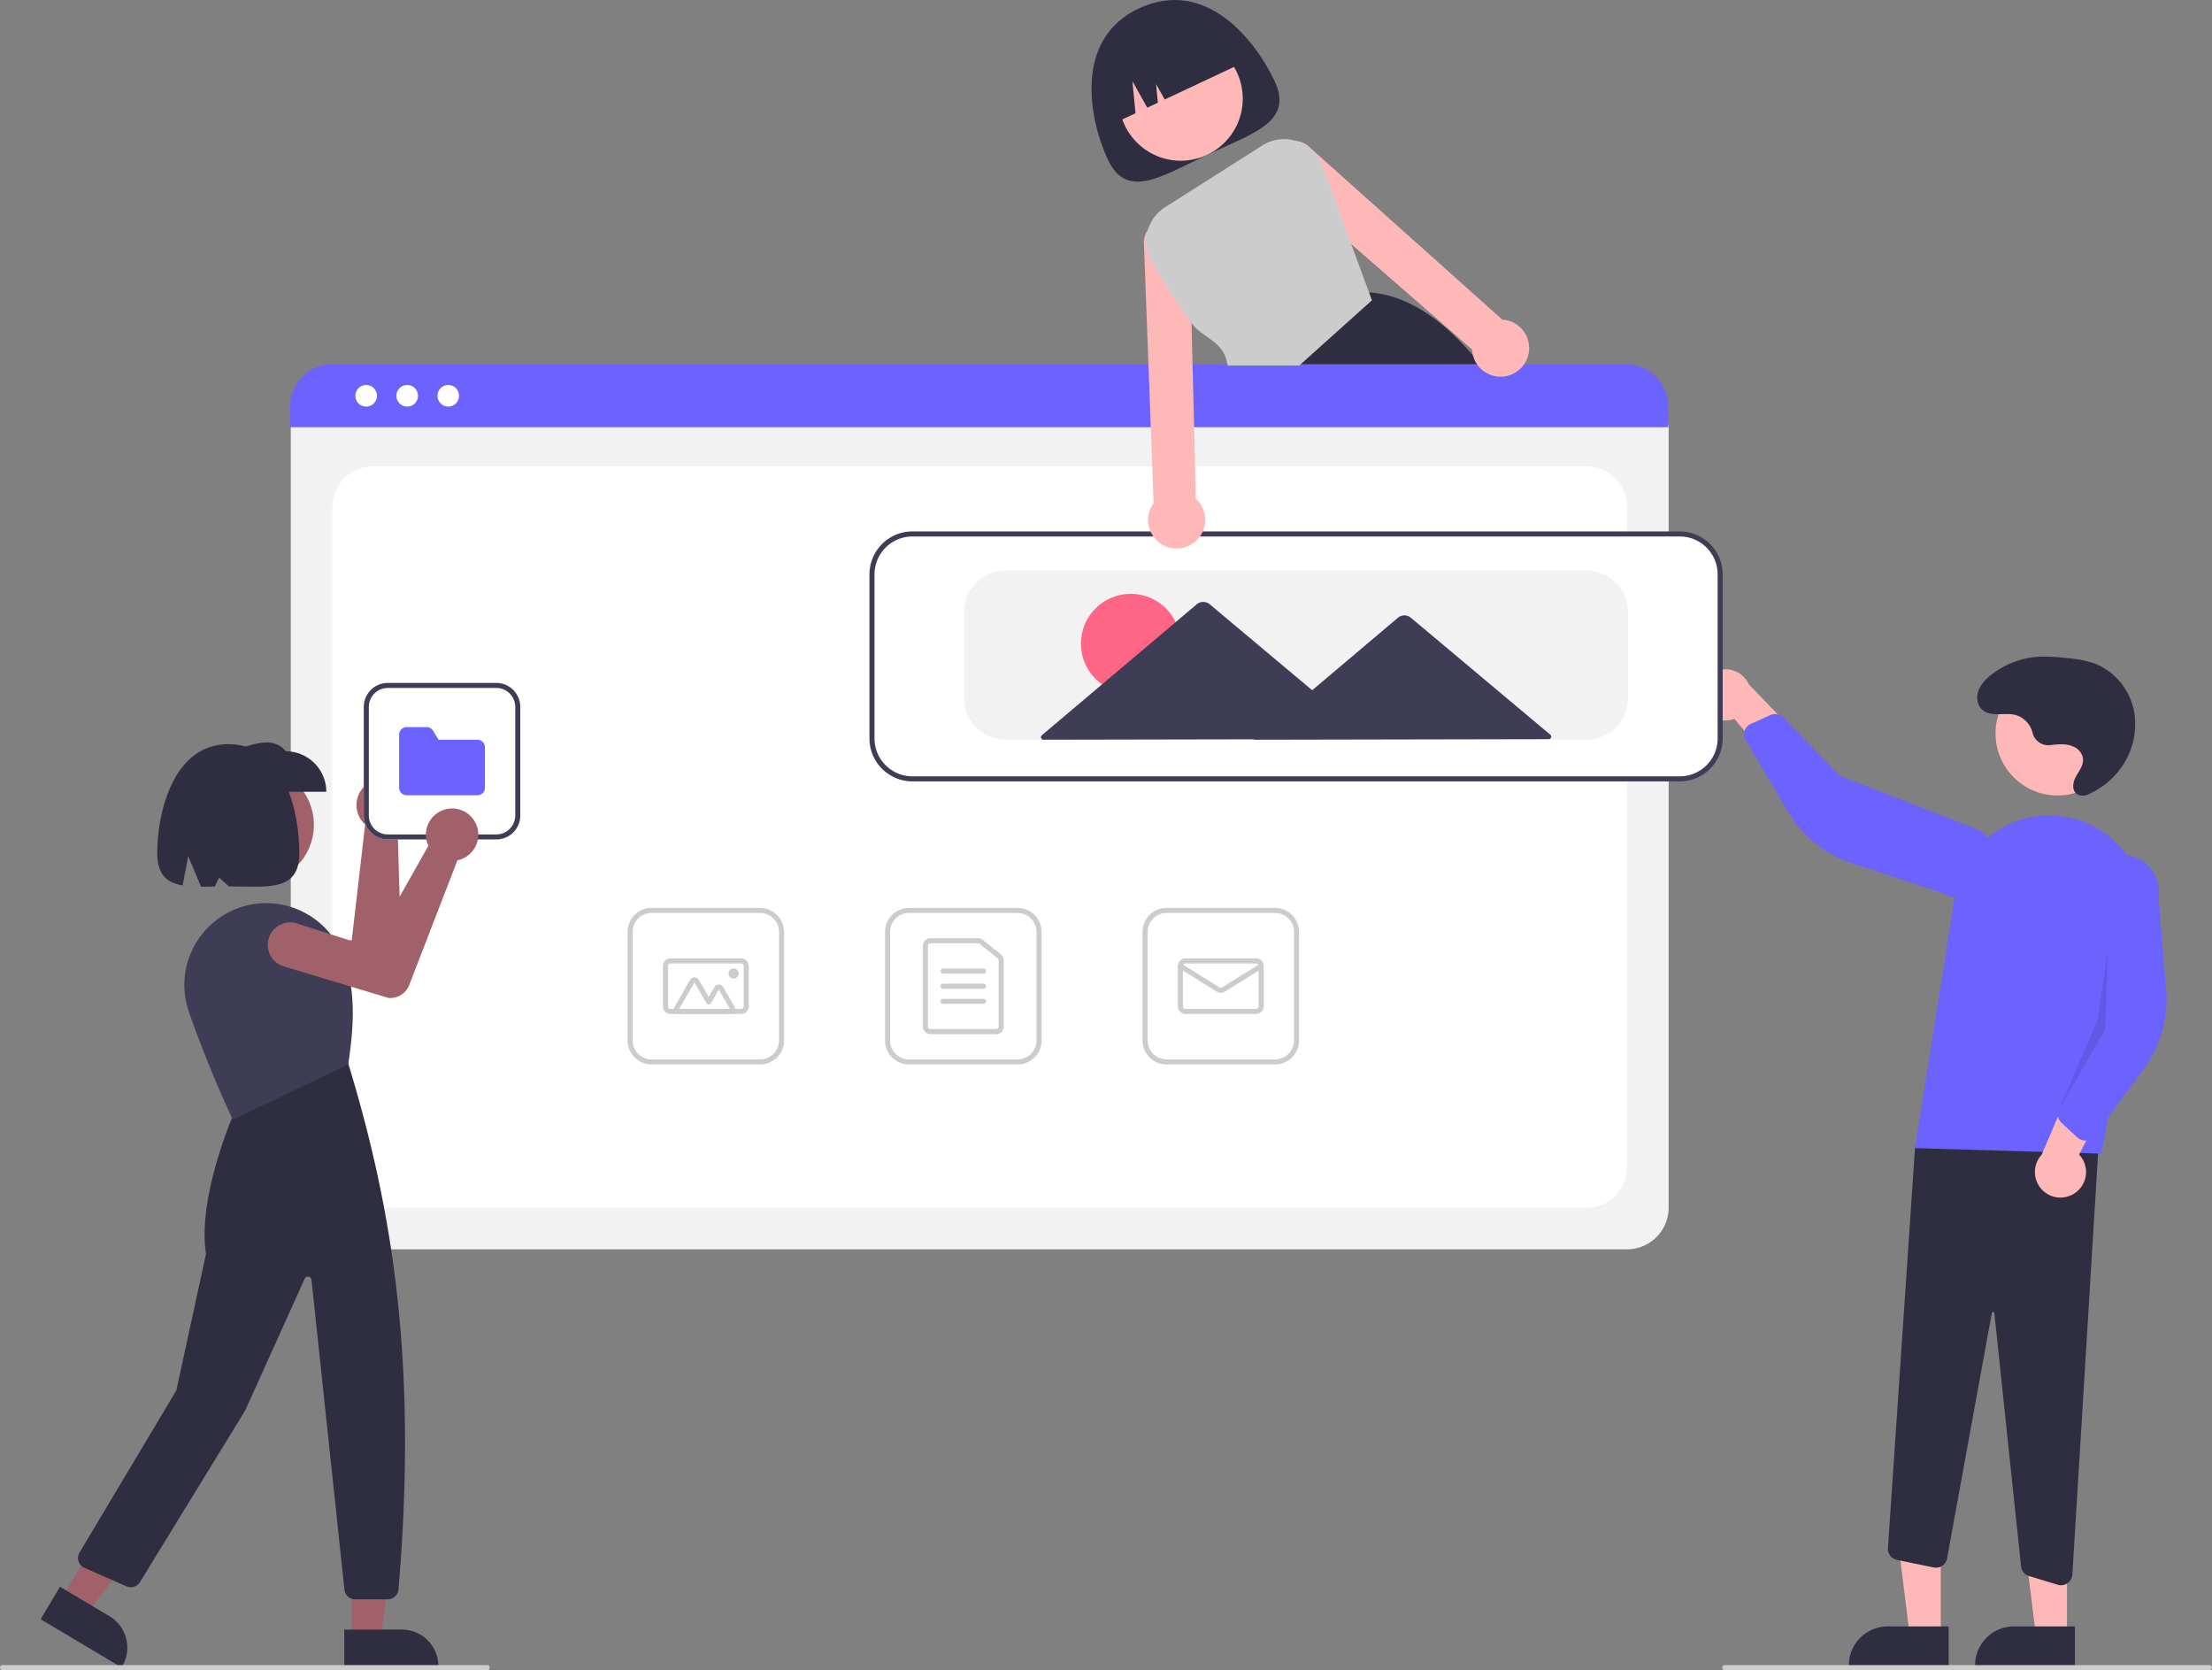
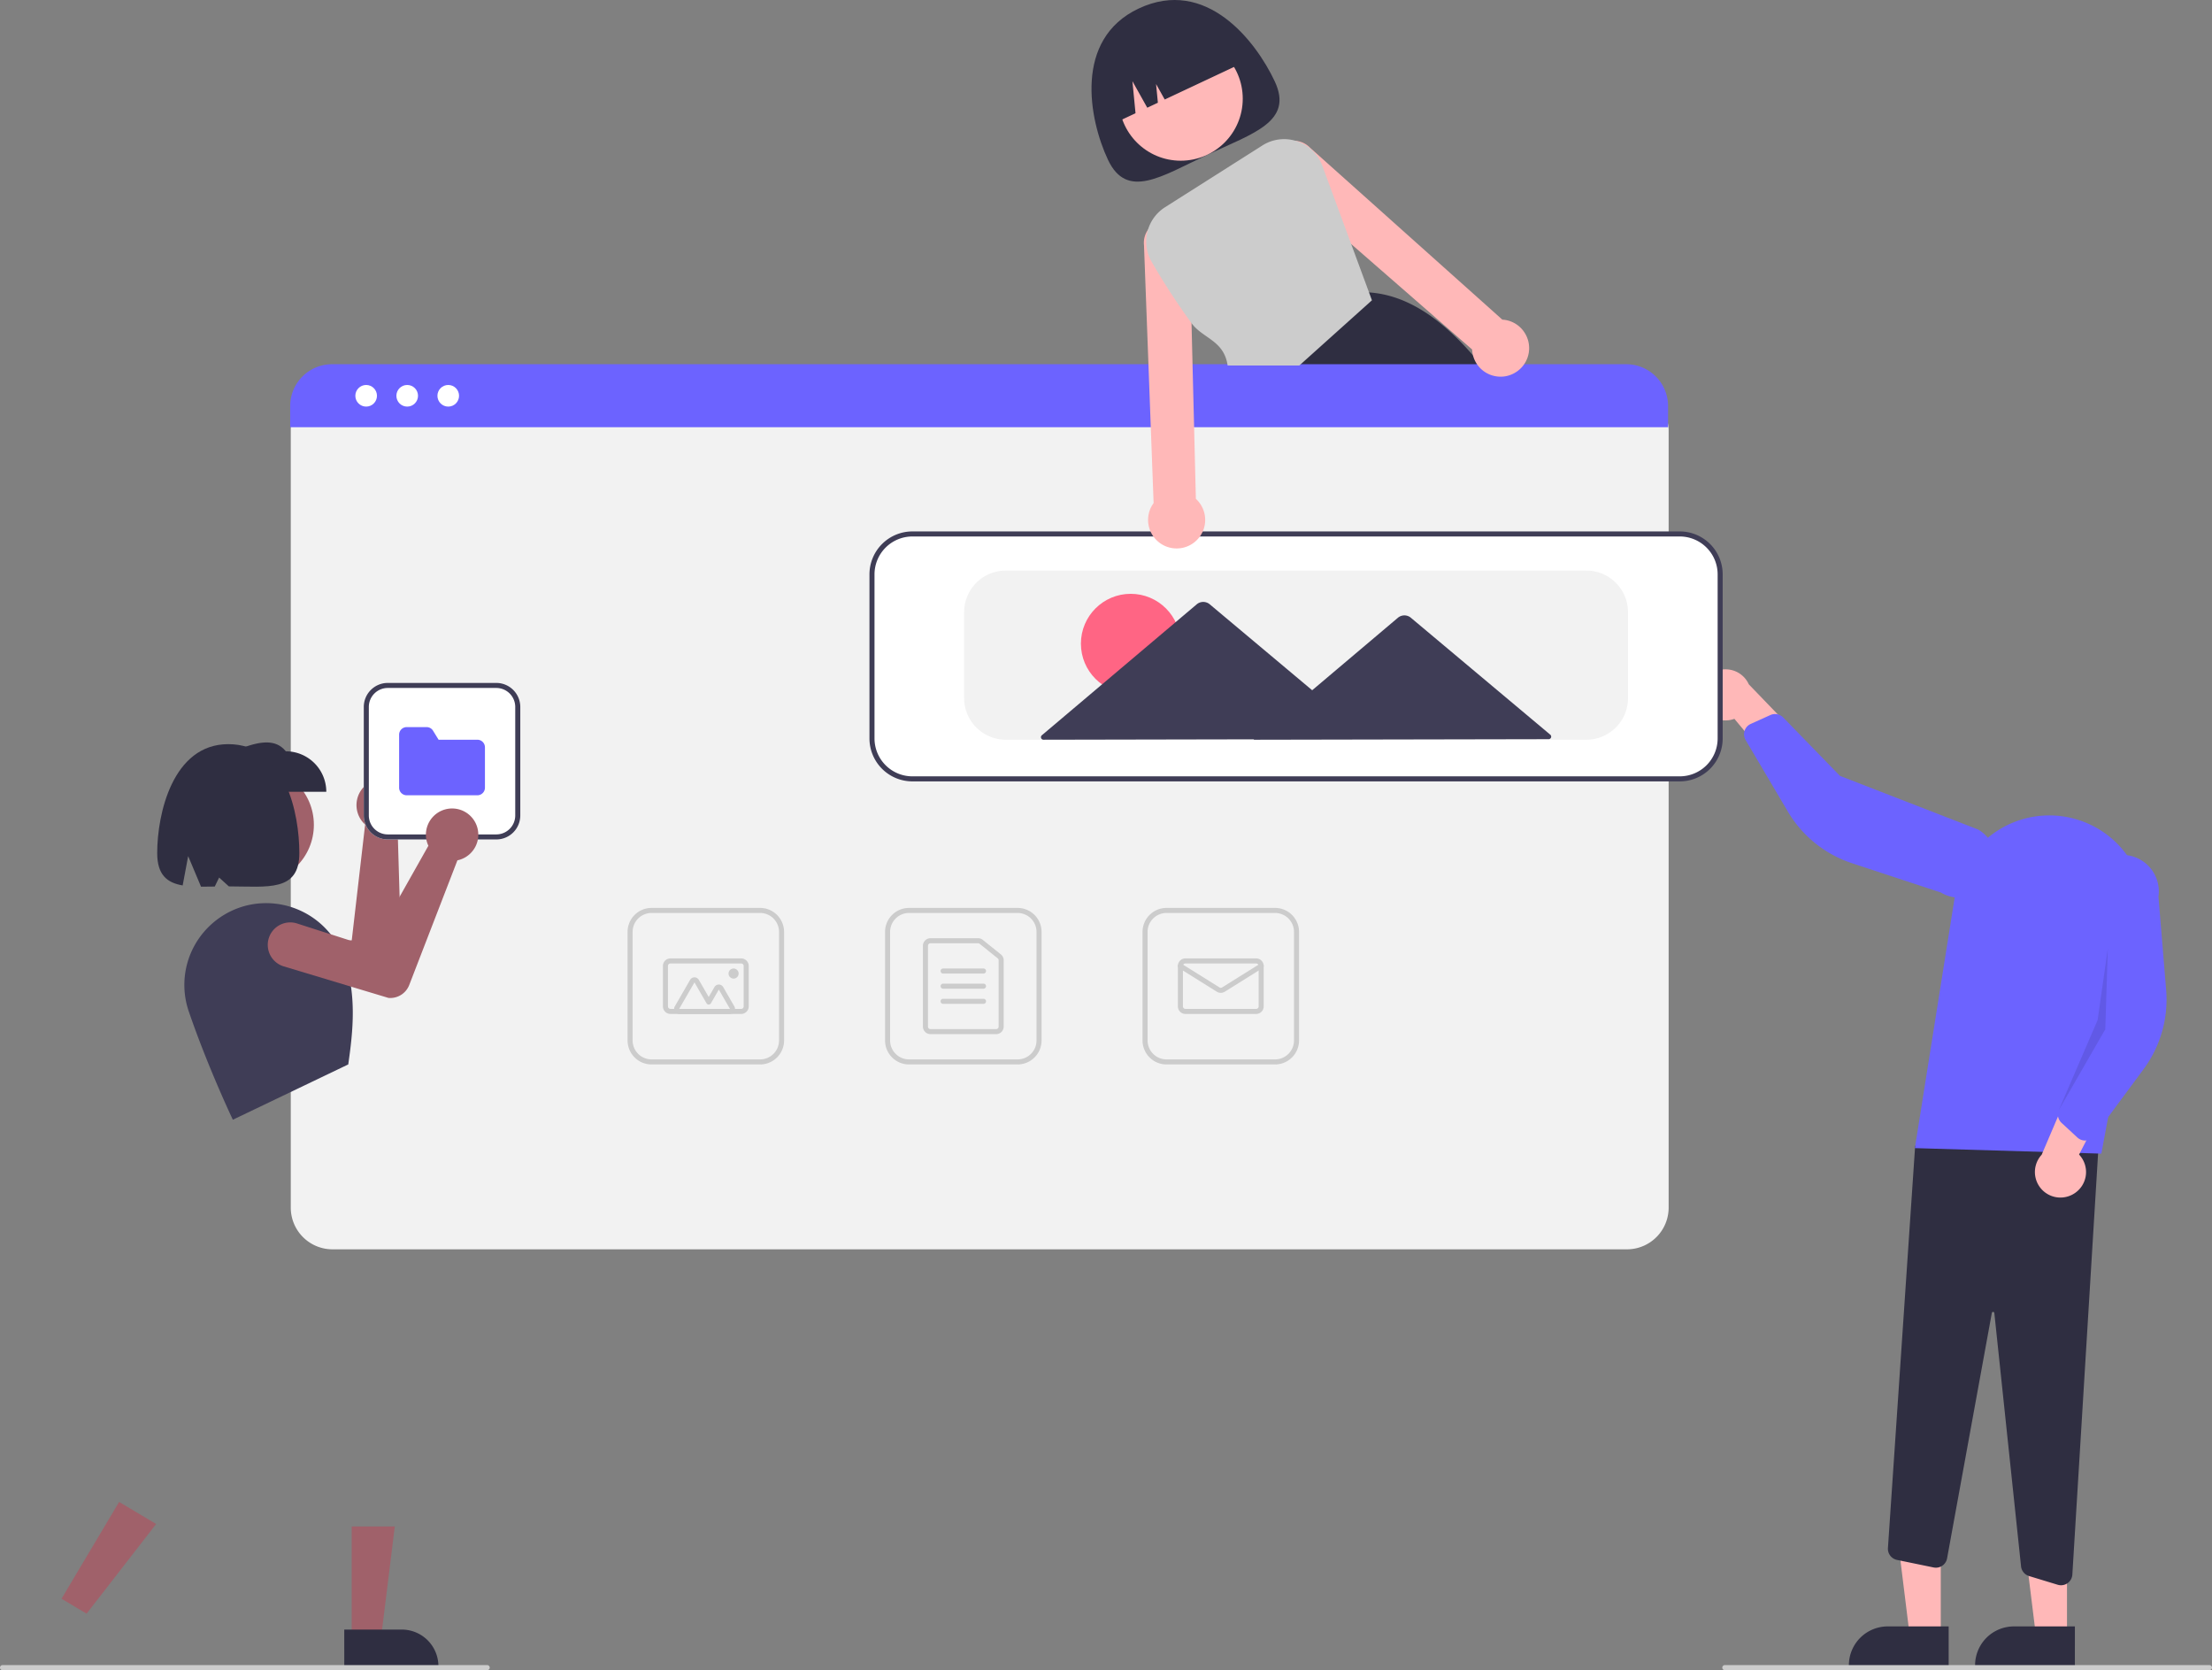
<svg xmlns="http://www.w3.org/2000/svg" width="876.272" height="661.473" data-name="Layer 1">
  <rect width="100%" height="100%" fill="#808080" stroke="none" />
  <path fill="#2f2e41" d="M504.97 32.194c7.516 15.995-8.41 20.526-26.655 29.099S446.417 79.236 438.9 63.24s-13.615-47.742 12.195-59.87c26.7-12.547 46.358 12.829 53.874 28.824z" />
  <circle cx="467.746" cy="39.089" r="24.561" fill="#ffb8b8" />
  <path fill="#2f2e41" d="M589.426 148.012c-.85-1.11-1.7-2.2-2.56-3.26q-1.665-2.07-3.35-4.01c-12.73-14.69-26.27-23.94-41.18-24.93h-.02l-.22-.02-29.71 28.96-10.1 9.84.22.54 5.45 13.57h95.49a234.834 234.834 0 0 0-14.02-20.69zM441.038 48.977l8.792-4.131-1.225-12.683 5.88 10.496 4.201-1.975-.714-7.398 3.43 6.122 31.224-14.672a26 26 0 0 0-34.589-12.474l-4.525 2.126a26 26 0 0 0-12.474 34.59z" />
  <path fill="#f2f2f2" d="M644.526 494.8H131.688a16.519 16.519 0 0 1-16.5-16.5V170.146a12.102 12.102 0 0 1 12.087-12.088H648.73a12.311 12.311 0 0 1 12.297 12.297V478.3a16.519 16.519 0 0 1-16.5 16.5z" />
-   <path fill="#fff" d="M147.688 478.3h480.838a16 16 0 0 0 16-16V200.752a16 16 0 0 0-16-16H147.688a16 16 0 0 0-16 16V462.3a16 16 0 0 0 16 16z" />
  <path fill="#6c63ff" d="M660.796 169.203h-545.84v-8.4a16.574 16.574 0 0 1 16.56-16.55h512.72a16.574 16.574 0 0 1 16.56 16.55z" />
  <circle cx="145.051" cy="156.752" r="4.283" fill="#fff" />
  <circle cx="161.31" cy="156.752" r="4.283" fill="#fff" />
  <circle cx="177.569" cy="156.752" r="4.283" fill="#fff" />
  <path fill="#ccc" d="M403.11 421.58h-43a9.51 9.51 0 0 1-9.5-9.5v-43a9.51 9.51 0 0 1 9.5-9.5h43a9.51 9.51 0 0 1 9.5 9.5v43a9.51 9.51 0 0 1-9.5 9.5zm-43-60a7.508 7.508 0 0 0-7.5 7.5v43a7.508 7.508 0 0 0 7.5 7.5h43a7.508 7.508 0 0 0 7.5-7.5v-43a7.508 7.508 0 0 0-7.5-7.5z" />
  <path fill="#ccc" d="M394.61 409.58h-26a3.003 3.003 0 0 1-3-3v-32a3.003 3.003 0 0 1 3-3h18.84a3.007 3.007 0 0 1 1.879.66l7.16 5.755a2.984 2.984 0 0 1 1.121 2.338v26.246a3.003 3.003 0 0 1-3 3zm-26-36a1.001 1.001 0 0 0-1 1v32a1.001 1.001 0 0 0 1 1h26a1.001 1.001 0 0 0 1-1v-26.247a.995.995 0 0 0-.373-.78l-7.161-5.754a1.002 1.002 0 0 0-.626-.22z" />
  <path fill="#ccc" d="M389.61 385.58h-16a1 1 0 0 1 0-2h16a1 1 0 0 1 0 2zm0 6h-16a1 1 0 0 1 0-2h16a1 1 0 0 1 0 2zm0 6h-16a1 1 0 0 1 0-2h16a1 1 0 0 1 0 2zm115.5 24h-43a9.51 9.51 0 0 1-9.5-9.5v-43a9.51 9.51 0 0 1 9.5-9.5h43a9.51 9.51 0 0 1 9.5 9.5v43a9.51 9.51 0 0 1-9.5 9.5zm-43-60a7.508 7.508 0 0 0-7.5 7.5v43a7.508 7.508 0 0 0 7.5 7.5h43a7.508 7.508 0 0 0 7.5-7.5v-43a7.508 7.508 0 0 0-7.5-7.5z" />
  <path fill="#ccc" d="M497.61 401.58h-28a3.003 3.003 0 0 1-3-3v-16a3.003 3.003 0 0 1 3-3h28a3.003 3.003 0 0 1 3 3v16a3.003 3.003 0 0 1-3 3zm-28-20a1.001 1.001 0 0 0-1 1v16a1.001 1.001 0 0 0 1 1h28a1.001 1.001 0 0 0 1-1v-16a1.001 1.001 0 0 0-1-1z" />
  <path fill="#ccc" d="M483.61 393.217a3.003 3.003 0 0 1-1.59-.452l-14.94-9.338a1 1 0 0 1 1.06-1.696l14.94 9.337a1.006 1.006 0 0 0 1.06 0l14.94-9.337a1 1 0 0 1 1.06 1.696l-14.939 9.338a3.004 3.004 0 0 1-1.59.452zm-182.5 28.363h-43a9.51 9.51 0 0 1-9.5-9.5v-43a9.51 9.51 0 0 1 9.5-9.5h43a9.51 9.51 0 0 1 9.5 9.5v43a9.51 9.51 0 0 1-9.5 9.5zm-43-60a7.508 7.508 0 0 0-7.5 7.5v43a7.508 7.508 0 0 0 7.5 7.5h43a7.508 7.508 0 0 0 7.5-7.5v-43a7.508 7.508 0 0 0-7.5-7.5z" />
  <path fill="#ccc" d="M293.61 401.58h-28a3.003 3.003 0 0 1-3-3v-16a3.003 3.003 0 0 1 3-3h28a3.003 3.003 0 0 1 3 3v16a3.003 3.003 0 0 1-3 3zm-28-20a1.001 1.001 0 0 0-1 1v16a1.001 1.001 0 0 0 1 1h28a1.001 1.001 0 0 0 1-1v-16a1.001 1.001 0 0 0-1-1z" />
  <path fill="#ccc" d="M289.172 401.58h-20.124a2 2 0 0 1-1.732-3l6.062-10.5a2 2 0 0 1 3.464 0l3.915 6.78 2.268-3.928a2 2 0 0 1 3.465 0l4.415 7.647a2 2 0 0 1-1.733 3zm0-2-4.415-7.648-3.134 5.428a1 1 0 0 1-.866.5 1 1 0 0 1-.866-.5l-4.78-8.28-6.063 10.5z" />
  <circle cx="290.61" cy="385.579" r="2" fill="#ccc" />
  <path fill="#ffb8b8" d="m768.825 648.15-12.26-.001-5.832-47.288 18.094.001-.002 47.288z" />
  <path fill="#2f2e41" d="m771.951 660.034-39.53-.002v-.5a15.386 15.386 0 0 1 15.386-15.386h.001l24.144.001z" />
  <path fill="#ffb8b8" d="m818.825 648.15-12.26-.001-5.832-47.288 18.094.001-.002 47.288z" />
  <path fill="#2f2e41" d="m821.951 660.034-39.53-.002v-.5a15.386 15.386 0 0 1 15.386-15.386h.001l24.144.001zm-6.801-32.384-11.355-3.454a4.493 4.493 0 0 1-3.166-3.833l-10.585-100.326a.48.48 0 0 0-.479-.447.47.47 0 0 0-.51.409l-17.731 97.2a4.5 4.5 0 0 1-5.335 3.599l-14.512-2.99a4.516 4.516 0 0 1-3.581-4.711l10.785-159.313 73.138-7.891-10.868 177.726a4.505 4.505 0 0 1-4.484 4.228 4.526 4.526 0 0 1-1.317-.197z" />
-   <circle cx="815.08" cy="290.487" r="24.561" fill="#ffb8b8" />
  <path fill="#6c63ff" d="m758.568 454.72 15.859-99.851a37.857 37.857 0 0 1 48.005-30.4 37.743 37.743 0 0 1 26.601 43.262l-16.591 89.172z" />
  <path fill="#ffb8b8" d="M821.86 472.586a10.056 10.056 0 0 0 1.748-15.32l16.396-31.752-18.465 1.97-12.74 29.85a10.11 10.11 0 0 0 13.062 15.252z" />
  <path fill="#6c63ff" d="M825.372 451.665a4.506 4.506 0 0 1-2.427-1.15l-6.273-5.797a4.515 4.515 0 0 1-1.092-5.055l12.538-29.718-1.779-58.72a14.497 14.497 0 1 1 28.727 3.92l3.041 36.911a46.373 46.373 0 0 1-8.938 31.397l-19.552 26.432a4.505 4.505 0 0 1-3.195 1.804 4.455 4.455 0 0 1-1.05-.024z" />
  <path fill="#ffb8b8" d="M673.64 277.105a10.056 10.056 0 0 0 13.427 7.582l22.846 27.478 5.385-17.772-22.52-23.369a10.11 10.11 0 0 0-19.137 6.081z" />
  <path fill="#6c63ff" d="M691.537 288.495a4.506 4.506 0 0 1 2.006-1.786l7.783-3.516a4.515 4.515 0 0 1 5.08.965l22.478 23.132 54.767 21.256a14.497 14.497 0 1 1-14.81 24.926l-35.176-11.591a46.374 46.374 0 0 1-25.427-20.472l-16.718-28.31a4.505 4.505 0 0 1-.415-3.646 4.454 4.454 0 0 1 .432-.958z" />
  <path d="m835.002 375.652-1 32-18.422 32.011 15.382-35.673 4.04-28.338z" opacity=".1" />
-   <path fill="#2f2e41" d="M812.266 295.103a6.423 6.423 0 0 1-7.03-4.703 9.764 9.764 0 0 0-6.951-7.273c-4.505-1.03-10.012 1.091-13.313-2.322a6.637 6.637 0 0 1-1.576-5.843c.608-3.317 2.981-5.823 5.563-7.827a34.062 34.062 0 0 1 18.866-7.051 67.677 67.677 0 0 1 10.621.528 47.01 47.01 0 0 1 10.864 1.986 25.576 25.576 0 0 1 16.002 18.68 29.528 29.528 0 0 1-6.057 24.13 31.702 31.702 0 0 1-12.161 9.26 4.744 4.744 0 0 1-3.606.182c-2.958-1.176-2.474-4.84-1.126-7.283 1.443-2.614 3.663-5.146 2.503-8.328a6.302 6.302 0 0 0-3.127-3.366c-2.94-1.5-6.228-1.145-9.389-.78z" />
  <path fill="#fff" d="M665.433 308.973h-304a16.519 16.519 0 0 1-16.5-16.5v-65a16.519 16.519 0 0 1 16.5-16.5h304a16.519 16.519 0 0 1 16.5 16.5v65a16.519 16.519 0 0 1-16.5 16.5z" />
  <path fill="#3f3d56" d="M665.433 309.473h-304a17.02 17.02 0 0 1-17-17v-65a17.02 17.02 0 0 1 17-17h304a17.02 17.02 0 0 1 17 17v65a17.02 17.02 0 0 1-17 17zm-304-97a15.017 15.017 0 0 0-15 15v65a15.017 15.017 0 0 0 15 15h304a15.017 15.017 0 0 0 15-15v-65a15.017 15.017 0 0 0-15-15z" />
  <path fill="#f2f2f2" d="M628.433 292.973h-230a16.519 16.519 0 0 1-16.5-16.5v-34a16.519 16.519 0 0 1 16.5-16.5h230a16.519 16.519 0 0 1 16.5 16.5v34a16.519 16.519 0 0 1-16.5 16.5z" />
  <circle cx="447.928" cy="254.915" r="19.732" fill="#ff6584" />
  <path fill="#3f3d56" d="m614.14 290.981-27.852-23.36-27.372-22.956a4 4 0 0 0-5.153.01l-27.283 23.062-6.664 5.633-10.048-8.427-30.538-25.61a4 4 0 0 0-5.152.009L443.64 265.07l-30.917 26.134a1 1 0 0 0 .648 1.764l63.386-.123 20.064-.038-.196.166 59.808-.115 57.066-.11a1 1 0 0 0 .641-1.767z" />
  <path fill="#ccc" d="M875.272 661.473h-192a1 1 0 0 1 0-2h192a1 1 0 0 1 0 2z" />
  <path fill="#ffb8b8" d="M604.056 131.912a11.22 11.22 0 0 0-7.25-5.1 10.301 10.301 0 0 0-1.66-.21l-76.19-68.12a9.015 9.015 0 0 0-5.63-2.69 7.67 7.67 0 0 0-1.27-.04 9.055 9.055 0 0 0-5.96 15.48l29.17 25.43 47.9 41.75a11.916 11.916 0 0 0 .35 2.33 11.266 11.266 0 0 0 9.67 8.37 11.092 11.092 0 0 0 6.05-1 11.407 11.407 0 0 0 3.88-2.97c.11-.13.21-.25.31-.39a11.293 11.293 0 0 0 .63-12.84zm-130.32 65.65-.71-28.86-.6-23.95-.41-16.76-.81-32.67a9.046 9.046 0 0 0-15.71-5.25 6.923 6.923 0 0 0-.75.96 8.936 8.936 0 0 0-1.56 6.05l1.78 47.67.89 23.95 1.14 30.55a12.047 12.047 0 0 0-.89 1.41 11.248 11.248 0 0 0-.71 8.84 11.311 11.311 0 0 0 15.56 6.63 11.3 11.3 0 0 0 2.78-18.57z" />
  <path fill="#ccc" d="m542.336 115.812-7.07-19.15-11.44-31.02a16.006 16.006 0 0 0-9.95-9.68c-.18-.06-.37-.12-.55-.17a15.984 15.984 0 0 0-13.24 1.82l-38.53 24.44a16.093 16.093 0 0 0-5.27 21.75 276.323 276.323 0 0 0 15.73 24.19c4.49 6.11 12.85 6.76 14.3 16.76h28.41l28.76-25.82z" />
  <circle cx="101.165" cy="326.682" r="23.172" fill="#a0616a" />
  <path fill="#a0616a" d="M158.051 310.732q.343.273.664.578a10.38 10.38 0 0 1-.417 15.484 9.722 9.722 0 0 1-.814.613l1.569 52.945a8.061 8.061 0 0 1-5.545 7.867l-.096.02-42.989 4.579a8.899 8.899 0 1 1-1.722-17.713l30.644-2.7 5.3-45.85a9.876 9.876 0 0 1-.971-.99 10.38 10.38 0 0 1 14.377-14.833zm-18.723 338.442h11.567l5.502-44.613h-17.071l.002 44.613z" />
  <path fill="#2f2e41" d="m136.378 645.398 22.778-.001h.001a14.516 14.516 0 0 1 14.516 14.516v.471l-37.294.002z" />
  <path fill="#a0616a" d="m24.366 633.182 9.938 5.917 27.553-35.517-14.668-8.733-22.823 38.333z" />
-   <path fill="#2f2e41" d="m23.763 628.428 19.572 11.653a14.516 14.516 0 0 1 5.046 19.9l-.241.405-32.045-19.08zm129.861 4.989h-12.952a4.238 4.238 0 0 1-4.221-3.797l-13.057-122.738a1.415 1.415 0 0 0-2.698-.433l-23.555 52.16-41.704 68.002a4.266 4.266 0 0 1-5.328 1.666l-16.66-7.33a4.247 4.247 0 0 1-1.936-6.065l38.338-64.192 11.757-54.085C77.91 473.15 93.763 438.28 93.924 437.93l.079-.17 43.667-17.068.219.268c17.221 56.514 27.715 117.332 19.967 208.568a4.274 4.274 0 0 1-4.232 3.89z" />
  <path fill="#3f3d56" d="m92.243 443.474-.203-.428c-.097-.204-9.807-20.684-17.292-42.571a32.285 32.285 0 0 1 2.238-25.874A32.637 32.637 0 0 1 97.8 358.597a32.677 32.677 0 0 1 37.928 19.57c5.937 14.847 4.045 30.694 2.264 43.157l-.035.25-.227.108z" />
-   <path fill="#2f2e41" d="M129.26 313.593H92.466v-16.038c8.076-3.209 15.978-5.937 20.755 0a16.038 16.038 0 0 1 16.039 16.038z" />
+   <path fill="#2f2e41" d="M129.26 313.593H92.466v-16.038c8.076-3.209 15.978-5.937 20.755 0a16.038 16.038 0 0 1 16.039 16.038" />
  <path fill="#2f2e41" d="M90.429 294.724c-21.996 0-28.153 27.572-28.153 43.126 0 8.674 3.923 11.777 10.087 12.827l2.178-11.611 5.099 12.11c1.731.01 3.55-.024 5.436-.06l1.73-3.56 3.854 3.497c15.441.023 27.921 2.273 27.921-13.203 0-15.554-5.4-43.126-28.152-43.126z" />
  <path fill="#ccc" d="M193 661.473H1a1 1 0 1 1 0-2h192a1 1 0 0 1 0 2z" />
  <path fill="#fff" d="M196.61 332.473h-43a9.51 9.51 0 0 1-9.5-9.5v-43a9.51 9.51 0 0 1 9.5-9.5h43a9.51 9.51 0 0 1 9.5 9.5v43a9.51 9.51 0 0 1-9.5 9.5z" />
  <path fill="#3f3d56" d="M196.61 332.473h-43a9.51 9.51 0 0 1-9.5-9.5v-43a9.51 9.51 0 0 1 9.5-9.5h43a9.51 9.51 0 0 1 9.5 9.5v43a9.51 9.51 0 0 1-9.5 9.5zm-43-60a7.508 7.508 0 0 0-7.5 7.5v43a7.508 7.508 0 0 0 7.5 7.5h43a7.508 7.508 0 0 0 7.5-7.5v-43a7.508 7.508 0 0 0-7.5-7.5z" />
  <path fill="#6c63ff" d="M189.11 314.973h-28a3.003 3.003 0 0 1-3-3v-21a3.003 3.003 0 0 1 3-3h7.883a2.981 2.981 0 0 1 2.555 1.427l2.198 3.573h15.364a3.003 3.003 0 0 1 3 3v16a3.003 3.003 0 0 1-3 3z" />
  <path fill="#a0616a" d="M188.2 325.582q.21.384.387.79a10.38 10.38 0 0 1-6.393 14.109 9.72 9.72 0 0 1-.988.25l-19.1 49.404a8.061 8.061 0 0 1-8.162 5.099l-.096-.018-41.397-12.462a8.899 8.899 0 1 1 5.286-16.993l29.29 9.403 22.677-40.201a9.876 9.876 0 0 1-.511-1.29 10.38 10.38 0 0 1 19.006-8.091z" />
</svg>